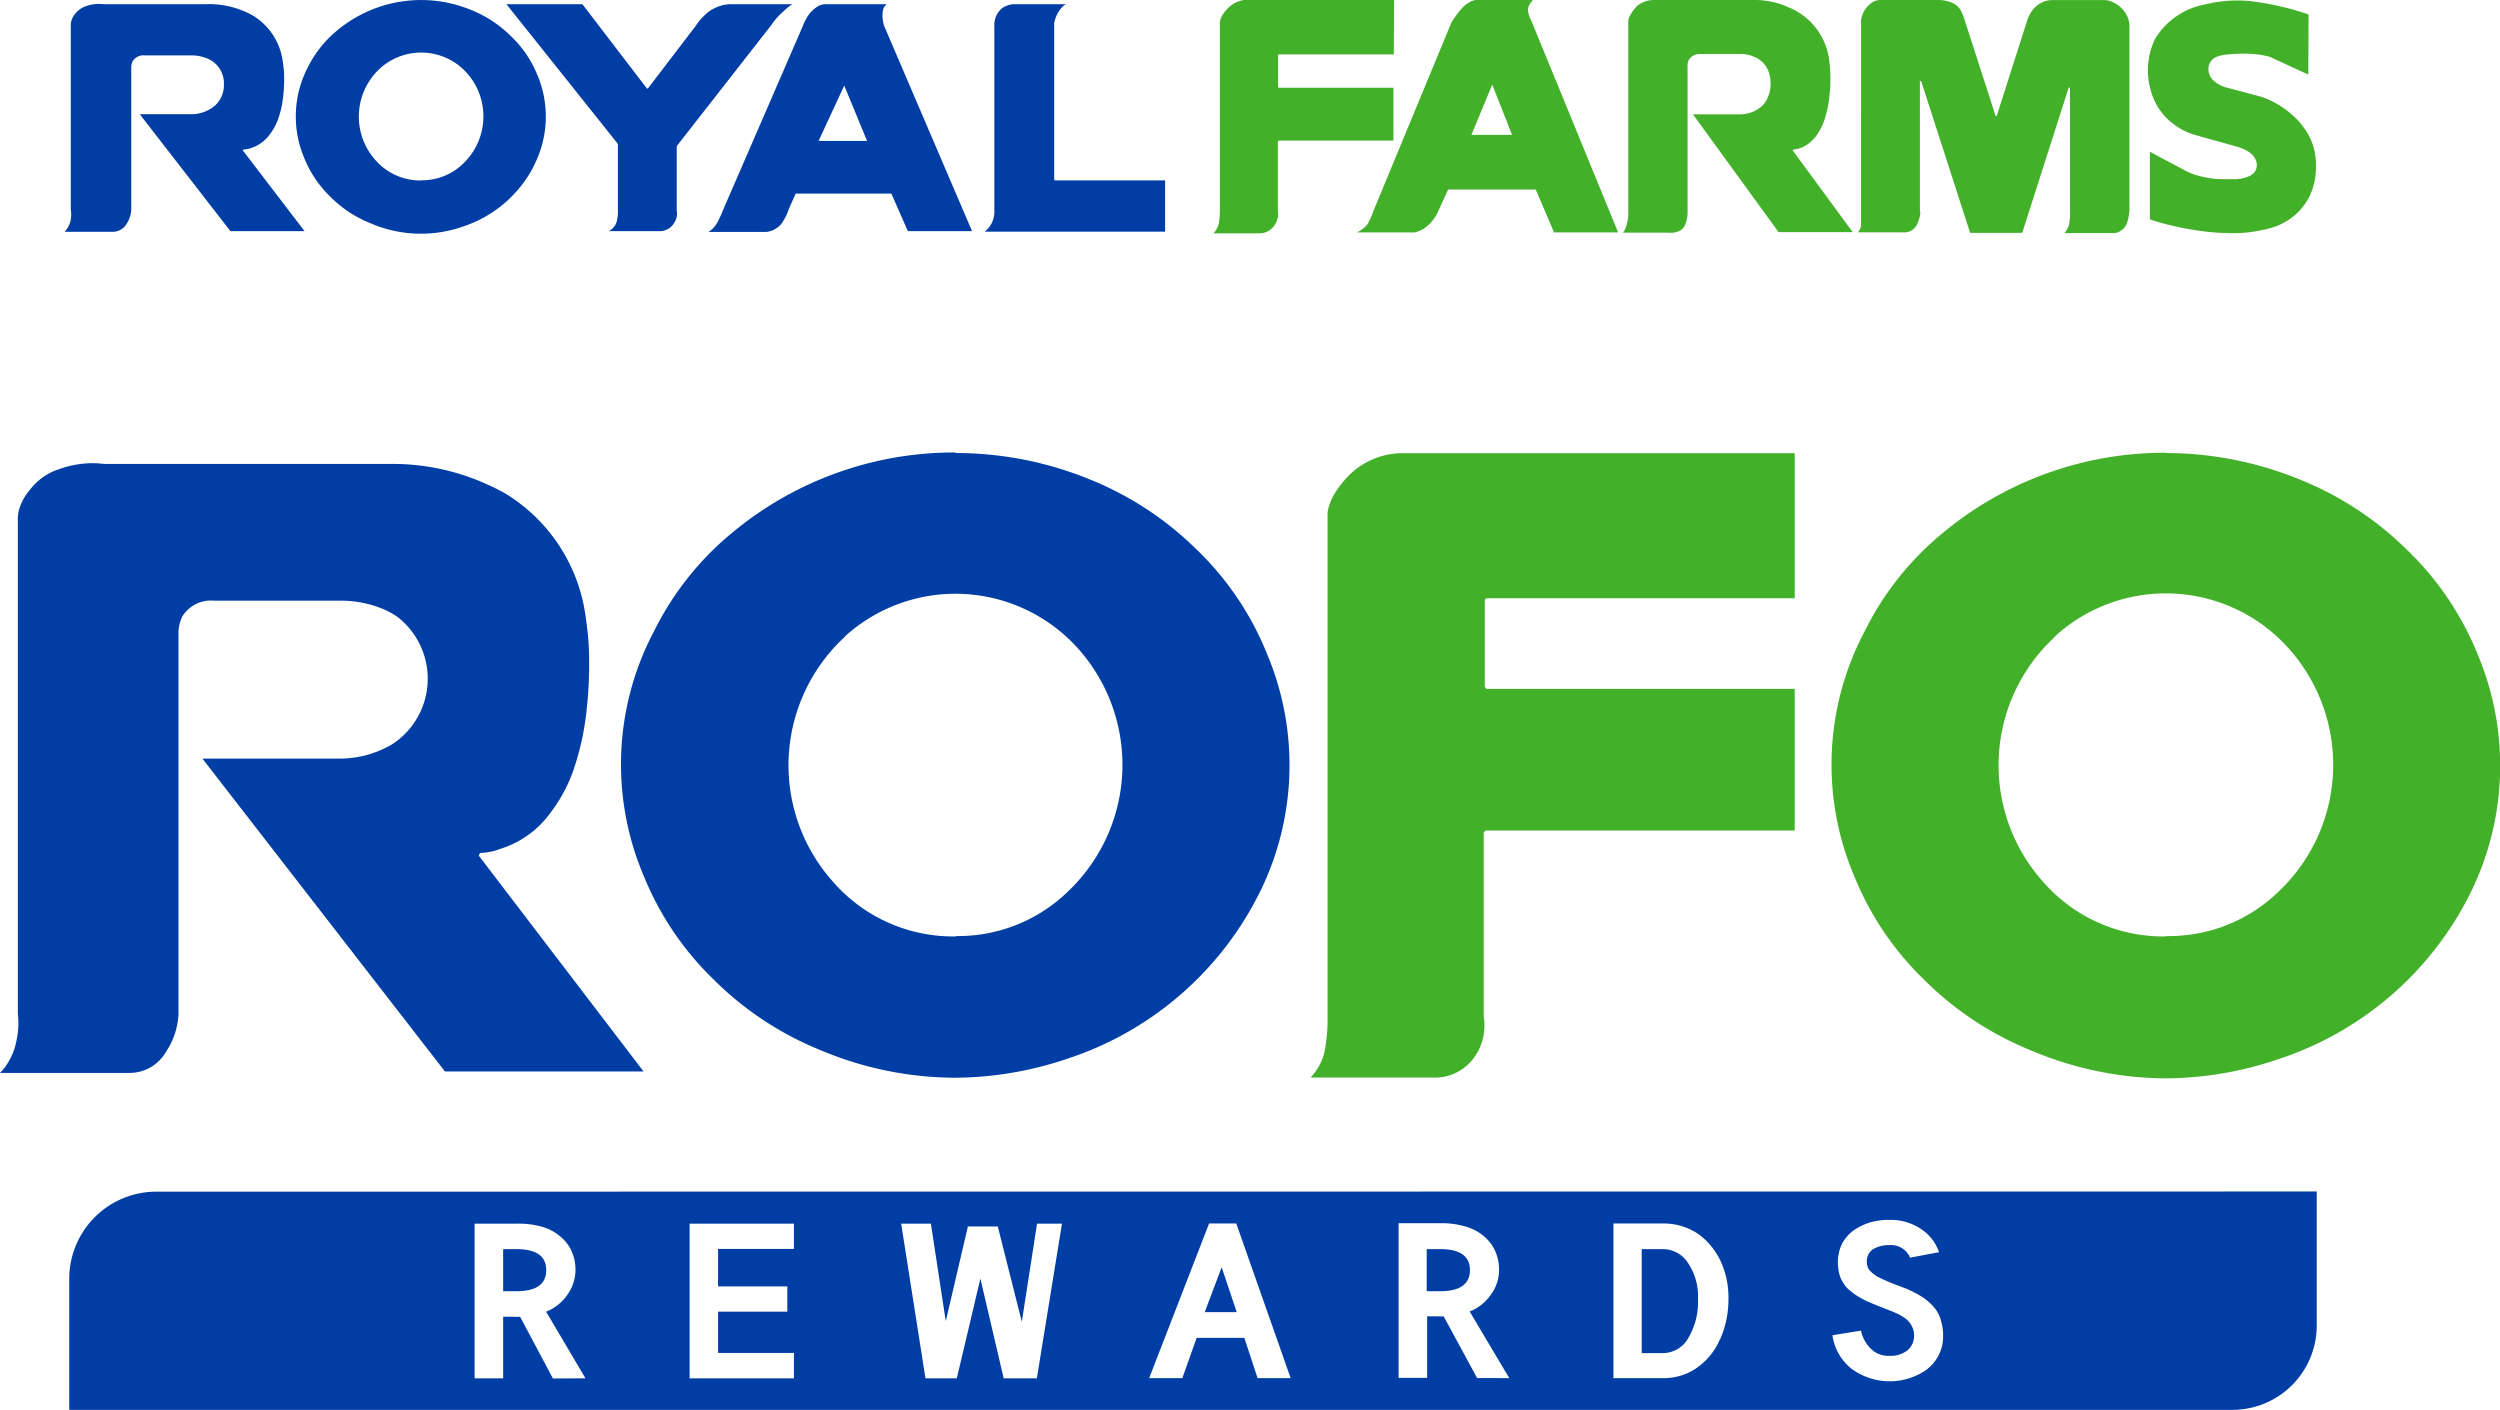
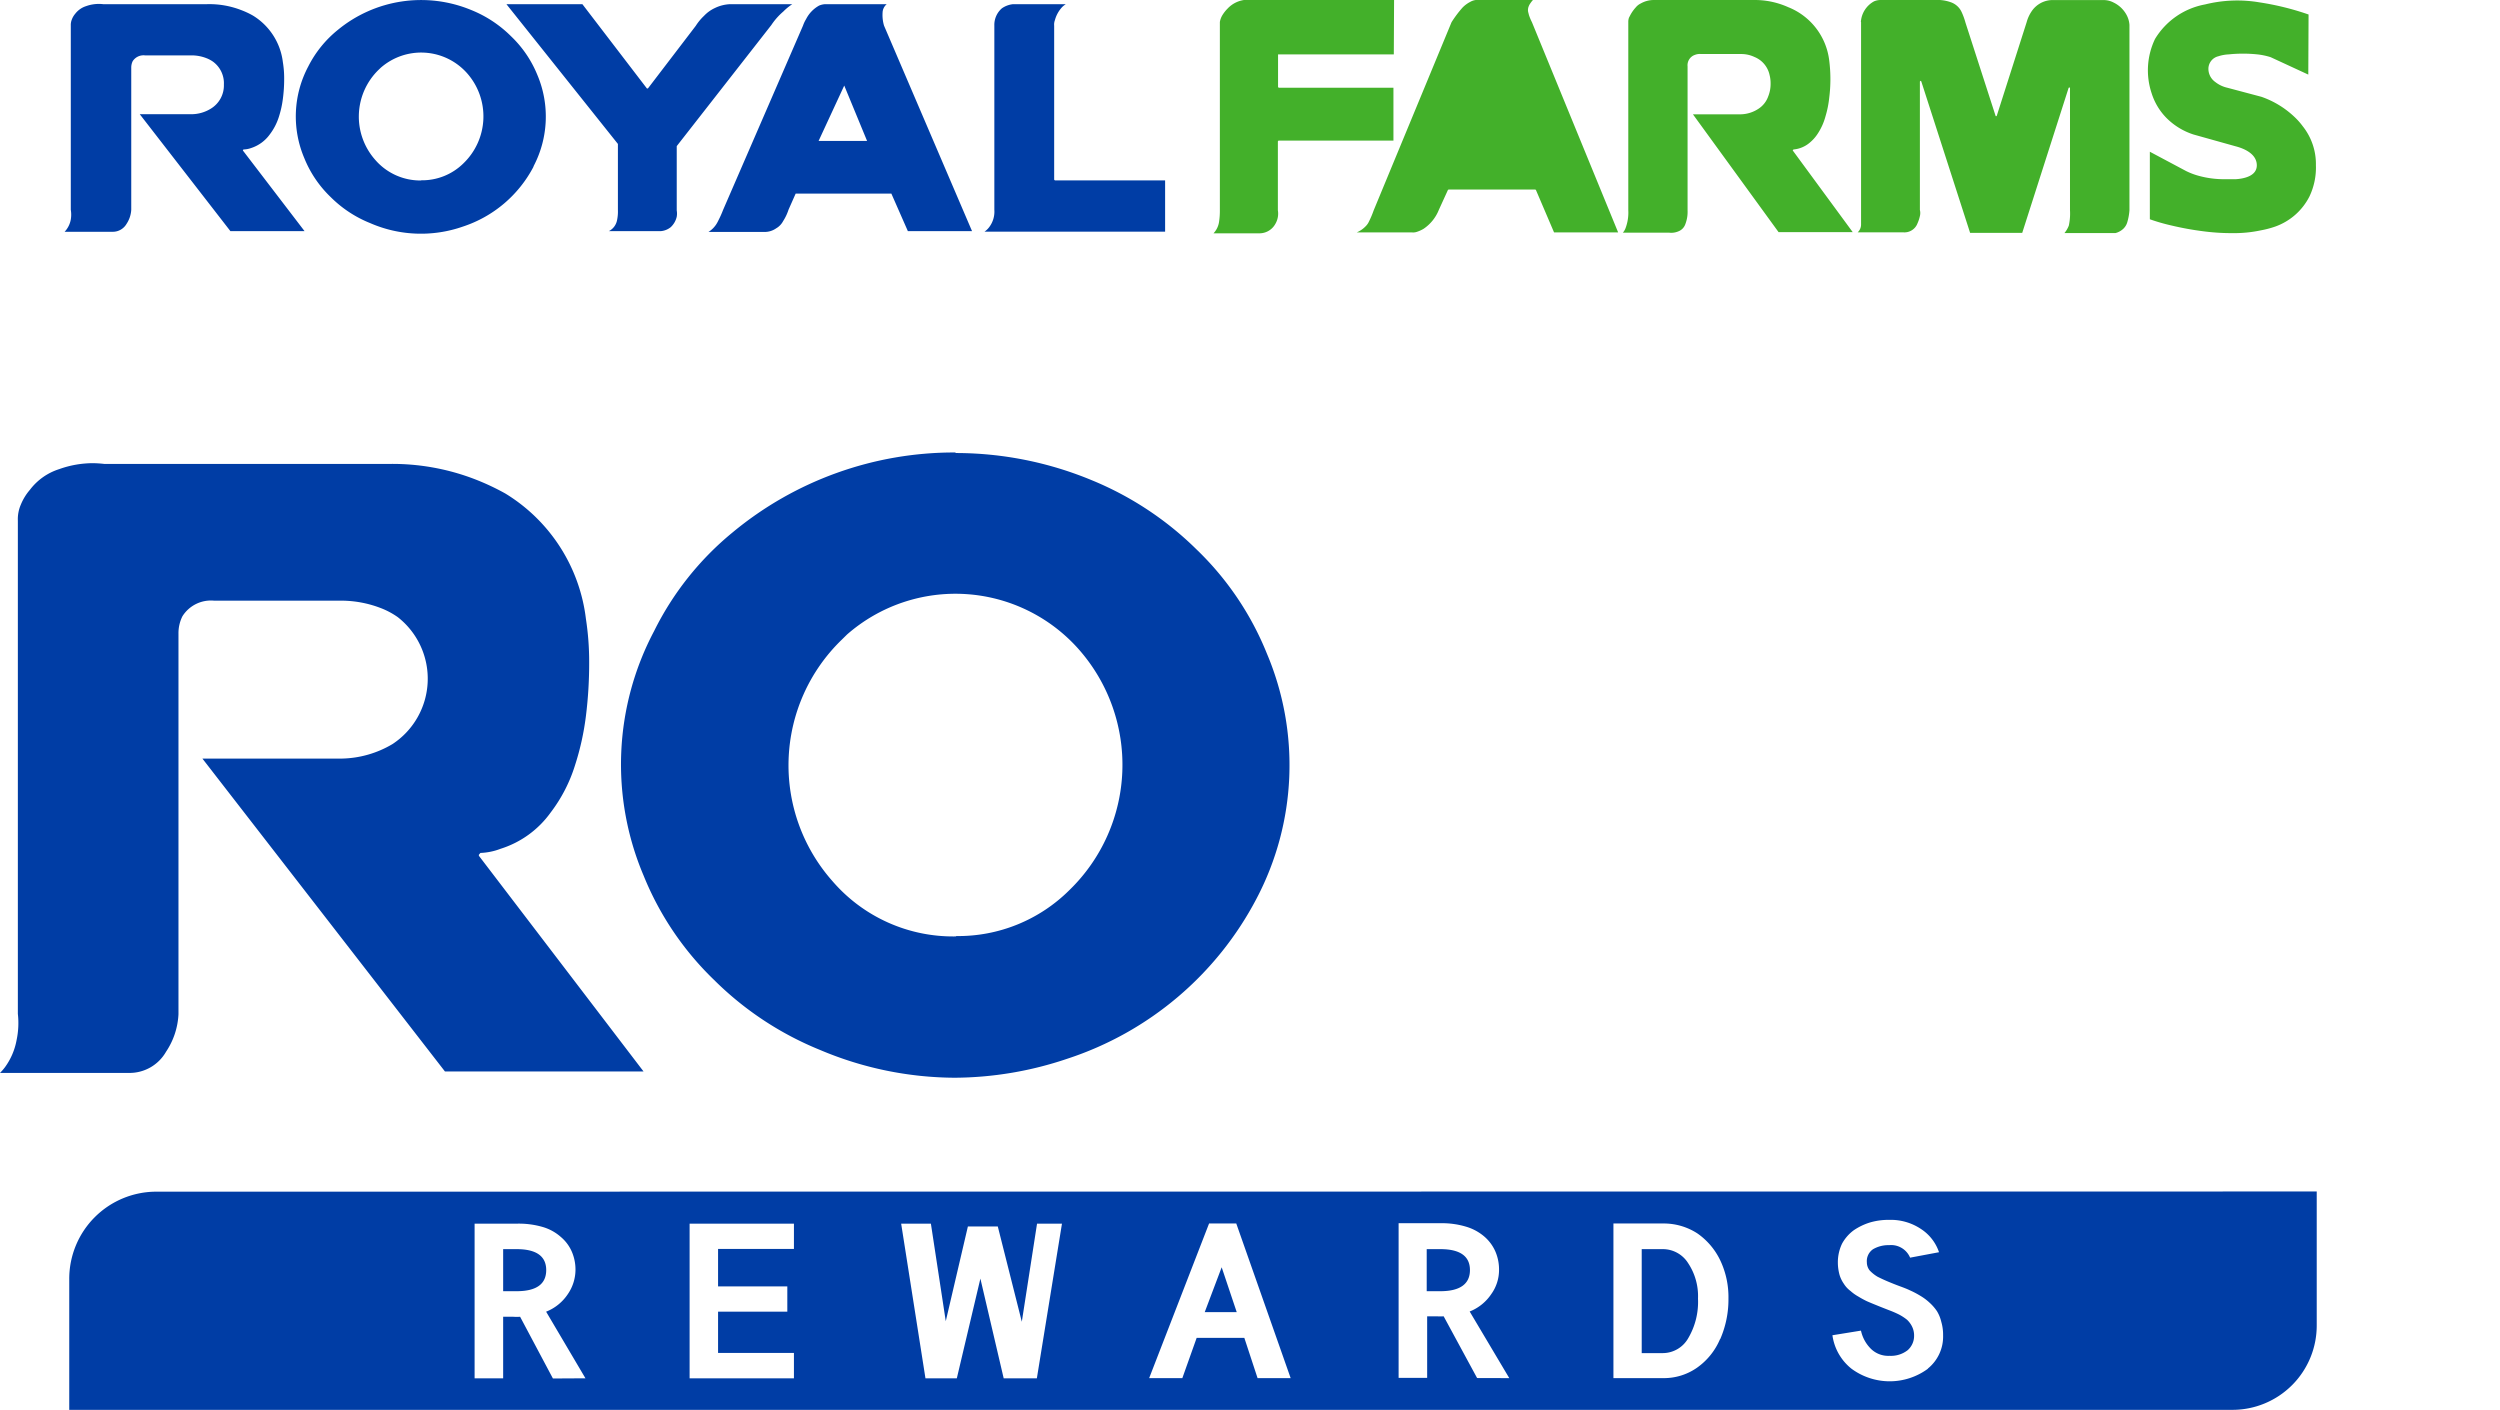
<svg xmlns="http://www.w3.org/2000/svg" id="rofo-rewards-logo" viewBox="0 0 275.81 155.56">
  <path id="rewards" d="M60.26,140.12c0,1.55-1.09,2.33-3.26,2.33H55.51v-4.64H57c2.17,0,3.26.78,3.26,2.31m76.18,4.64h-3.53l1.87-4.95Zm22.47-6.95c2.17,0,3.26.78,3.26,2.31s-1.09,2.33-3.26,2.33H157.4v-4.64h1.51m0,0c2.17,0,3.26.78,3.26,2.31s-1.09,2.33-3.26,2.33H157.4v-4.64h1.51m-22.47,6.95h-3.53l1.87-4.95Zm-1.66-4.95,1.66,4.95h-3.53Zm24.13-2c2.17,0,3.26.78,3.26,2.31s-1.09,2.33-3.26,2.33H157.4v-4.64h1.51m24.56,0a3.29,3.29,0,0,1,2.78,1.56,6.56,6.56,0,0,1,1.08,3.9,7.88,7.88,0,0,1-1.07,4.35,3.24,3.24,0,0,1-2.79,1.66h-2.35V137.81h2.35M212.67,151a4.53,4.53,0,0,0,1.7-3.69,5,5,0,0,0-.2-1.48,4,4,0,0,0-.48-1.18,5.05,5.05,0,0,0-.81-.93,5.87,5.87,0,0,0-1-.75,9.94,9.94,0,0,0-1.18-.62c-.24-.12-.62-.27-1.11-.45s-.93-.36-1.29-.51-.75-.33-1.15-.53a3.91,3.91,0,0,1-.89-.71,1.45,1.45,0,0,1-.3-.89,1.58,1.58,0,0,1,.68-1.44,3.35,3.35,0,0,1,1.78-.45,2.27,2.27,0,0,1,2.31,1.38l3.19-.6a4.93,4.93,0,0,0-2-2.57,6,6,0,0,0-3.48-1,7.32,7.32,0,0,0-2.11.28,6.65,6.65,0,0,0-1.82.87,4.52,4.52,0,0,0-1.29,1.48,4.76,4.76,0,0,0-.46,2.07,5.24,5.24,0,0,0,.18,1.35,3.45,3.45,0,0,0,.48,1,2.92,2.92,0,0,0,.74.8,4.7,4.7,0,0,0,.84.6,10.55,10.55,0,0,0,.93.51c.35.16.78.33,1.27.53s.91.36,1.24.49a11.37,11.37,0,0,1,1.06.46,5.5,5.5,0,0,1,.89.58,2.6,2.6,0,0,1,.55.74,2.2,2.2,0,0,1,.23,1,2.1,2.1,0,0,1-.71,1.62,3,3,0,0,1-2,.62,2.73,2.73,0,0,1-2.06-.78,4,4,0,0,1-1.09-2l-3.15.51a5.72,5.72,0,0,0,2.1,3.69,7.1,7.1,0,0,0,8.44,0m-22.92-3.26a10.94,10.94,0,0,0,.91-4.51,9.45,9.45,0,0,0-.89-4.15,7.63,7.63,0,0,0-2.53-3,6.8,6.8,0,0,0-3.77-1.1H178v17.06h5.48a6.36,6.36,0,0,0,3.73-1.14,7.36,7.36,0,0,0,2.55-3.16m-23.25,4.3-4.37-7.35a5.13,5.13,0,0,0,2.39-1.93,4.56,4.56,0,0,0,.85-2.68,5,5,0,0,0-.4-2,4.61,4.61,0,0,0-1.18-1.62,5.45,5.45,0,0,0-2-1.11,9.19,9.19,0,0,0-2.84-.4h-4.66v17.06h3.15v-6.79h.45l.62,0a5.09,5.09,0,0,0,.75,0l3.69,6.81Zm-24.12,0-6-17.06h-3l-6.61,17.06h3.66l1.58-4.44h5.26l1.46,4.44ZM117.16,135h-2.75l-1.68,10.82-2.65-10.51h-3.3l-2.44,10.45L102.7,135H99.42l2.68,17.06h3.46l2.6-11,2.57,11h3.66Zm-29.57,0H76.08v17.06H87.59v-2.8H79.22v-4.55h7.64v-2.79H79.22v-4.13h8.37Zm-23,17.06-4.34-7.35a5.13,5.13,0,0,0,2.39-1.93,4.78,4.78,0,0,0,.85-2.68,5,5,0,0,0-.4-2,4.43,4.43,0,0,0-1.2-1.62,5.21,5.21,0,0,0-2-1.11A9.37,9.37,0,0,0,57,135H52.36v17.06h3.15v-6.79H56l.63,0a5.2,5.2,0,0,0,.75,0L61,152.08Zm191-20.61v14.77a9.3,9.3,0,0,1-9.3,9.32H7.64V141.1a9.61,9.61,0,0,1,9.6-9.63ZM136.44,144.76h-3.53l1.87-4.95Zm22.47-6.95c2.17,0,3.26.78,3.26,2.31s-1.09,2.33-3.26,2.33H157.4v-4.64h1.51m27.34,1.56a6.56,6.56,0,0,1,1.08,3.9,7.88,7.88,0,0,1-1.07,4.35,3.24,3.24,0,0,1-2.79,1.66h-2.35V137.81h2.35a3.29,3.29,0,0,1,2.78,1.56m0,0a6.56,6.56,0,0,1,1.08,3.9,7.88,7.88,0,0,1-1.07,4.35,3.24,3.24,0,0,1-2.79,1.66h-2.35V137.81h2.35a3.29,3.29,0,0,1,2.78,1.56m-27.34-1.56c2.17,0,3.26.78,3.26,2.31s-1.09,2.33-3.26,2.33H157.4v-4.64h1.51m-22.47,6.95h-3.53l1.87-4.95Zm0,0h-3.53l1.87-4.95Zm0,0h-3.53l1.87-4.95Z" style="fill:#003da5" />
-   <path id="FO" d="M239,103.27a17.37,17.37,0,0,0,12.57-5.09,19.24,19.24,0,0,0,1-26.56A18.16,18.16,0,0,0,226.94,70l-.6.6a19.27,19.27,0,0,0-1,26.61,17.57,17.57,0,0,0,13.62,6.1m0-53.33a39.12,39.12,0,0,1,14.95,3,35.74,35.74,0,0,1,11.66,7.7,33.21,33.21,0,0,1,7.77,11.5,31.65,31.65,0,0,1-1.13,27,36.24,36.24,0,0,1-20.88,17.68,39,39,0,0,1-12.46,2.11A38.58,38.58,0,0,1,224,115.86a35.55,35.55,0,0,1-11.66-7.71,33.17,33.17,0,0,1-7.78-11.51,31.43,31.43,0,0,1,1.16-27,32.83,32.83,0,0,1,8.65-10.87,38.24,38.24,0,0,1,24.57-8.82M198,50H154.52a8.39,8.39,0,0,0-5.84,2.59,11.38,11.38,0,0,0-1.48,1.93,5.94,5.94,0,0,0-.74,2v55.62a19,19,0,0,1-.21,3.19,6.25,6.25,0,0,1-1.66,3.55h13.48a5.33,5.33,0,0,0,4.82-2.6,6,6,0,0,0,.8-4.13V91.84l.19-.21H198V76H164l-.19-.22V66.15L164,66H198Z" style="fill:#43b02a" />
  <path id="RO" d="M10.19,51.1a11.77,11.77,0,0,1,1.3.08H43.15a25.3,25.3,0,0,1,9.24,1.69,26.82,26.82,0,0,1,3.35,1.57,18.83,18.83,0,0,1,8.9,13.83A31,31,0,0,1,65,73.07,46.85,46.85,0,0,1,64.64,79a29.3,29.3,0,0,1-1.2,5.42,16.81,16.81,0,0,1-2.69,5.22,10.78,10.78,0,0,1-5.52,4A6.85,6.85,0,0,1,53,94.1l-.17.2,0,.11L71,118.21H49.09L22.33,83.69H37.74a11.35,11.35,0,0,0,5.56-1.6,8.63,8.63,0,0,0,.59-14,8.55,8.55,0,0,0-1.87-1,12.19,12.19,0,0,0-4.12-.82H23.64A3.71,3.71,0,0,0,20.12,68a4.18,4.18,0,0,0-.43,1.9v42a8.13,8.13,0,0,1-1.37,4.13,4.64,4.64,0,0,1-4.1,2.34H0a6,6,0,0,0,.54-.62,7.31,7.31,0,0,0,1.29-3,9.09,9.09,0,0,0,.14-2.9V57.43a4,4,0,0,1,.33-1.76,5.9,5.9,0,0,1,1-1.63,6.51,6.51,0,0,1,3.22-2.28,11.06,11.06,0,0,1,3.72-.66m95.27,52.17A17.39,17.39,0,0,0,118,98.18a19.25,19.25,0,0,0,1-26.56A18.16,18.16,0,0,0,93.45,70l-.61.6a19.27,19.27,0,0,0-1,26.61,17.57,17.57,0,0,0,13.61,6.1m0-53.33a39.13,39.13,0,0,1,15,3A35.8,35.8,0,0,1,132,60.61a33.07,33.07,0,0,1,7.77,11.5,31.61,31.61,0,0,1-1.13,27,36.29,36.29,0,0,1-20.88,17.69,39.26,39.26,0,0,1-12.46,2.1,38.49,38.49,0,0,1-14.84-3.07,35.49,35.49,0,0,1-11.67-7.71,33.36,33.36,0,0,1-7.78-11.51,31.43,31.43,0,0,1,1.16-27,33,33,0,0,1,8.65-10.87,38.26,38.26,0,0,1,24.57-8.82" style="fill:#003da5" />
-   <path id="farms" d="M162.33,14.88l4.49,0-2.19-5.54ZM168.7.6a1.09,1.09,0,0,0-.11.71l.09.35a5.48,5.48,0,0,0,.33.79l9.51,23.19h-7.07l-2-4.68-.07-.05h-9.57l-.07.05-1,2.19a4.54,4.54,0,0,1-1.68,2.09,3.65,3.65,0,0,1-.78.35,1.27,1.27,0,0,1-.51.05h-6.09a3,3,0,0,0,1.08-.78,1.67,1.67,0,0,0,.25-.38,10.75,10.75,0,0,0,.54-1.27l8.59-20.76a12.37,12.37,0,0,1,1.2-1.6,3.19,3.19,0,0,1,.84-.63,1.64,1.64,0,0,1,.63-.22h6.31a3.26,3.26,0,0,0-.43.6m86,1A30.32,30.32,0,0,0,249.27.26a14.7,14.7,0,0,0-6,.23,8.17,8.17,0,0,0-5.52,3.81,8,8,0,0,0-.37,6A6.77,6.77,0,0,0,239,13,7.41,7.41,0,0,0,242,14.84l4.64,1.3c1,.26,2.31.85,2.34,2.06s-1.38,1.51-2.32,1.57c-.44,0-.82,0-1.26,0a10.4,10.4,0,0,1-2.78-.36,7.59,7.59,0,0,1-1.44-.54l-4-2.13v7.45a21.06,21.06,0,0,0,2.35.68,33.14,33.14,0,0,0,3.58.65,23.79,23.79,0,0,0,3.15.2,14.18,14.18,0,0,0,3.18-.31A10.7,10.7,0,0,0,251,25a6.78,6.78,0,0,0,3.78-3.31,7.4,7.4,0,0,0,.72-3.46,6.7,6.7,0,0,0-1.45-4.3,7.68,7.68,0,0,0-1-1.11,10.12,10.12,0,0,0-3.56-2.14l-3.76-1a3.33,3.33,0,0,1-1.34-.64,1.78,1.78,0,0,1-.75-1.47,1.43,1.43,0,0,1,1.09-1.36A4.33,4.33,0,0,1,245.88,6a15.18,15.18,0,0,1,3.16,0,7.43,7.43,0,0,1,1.47.31l4.15,1.92Zm-49.37.84V23.19c0,.55,0,1,0,1.58a1.18,1.18,0,0,1-.37.86h5a1.54,1.54,0,0,0,1.6-1,3.85,3.85,0,0,0,.26-.79,1.42,1.42,0,0,0,0-.68V9l.05-.09.1.06,5.39,16.72h5.75l5.12-16,.08-.06.07.08V23.19a6.31,6.31,0,0,1-.13,1.7,3,3,0,0,1-.48.82h5.64a2,2,0,0,0,.84-.46,1.61,1.61,0,0,0,.44-.7,6.16,6.16,0,0,0,.25-1.36V2.74a2.72,2.72,0,0,0-.41-1.25,3.19,3.19,0,0,0-1.32-1.2,2.41,2.41,0,0,0-1-.28H226.3a2.8,2.8,0,0,0-2.19,1.28,4,4,0,0,0-.52,1.15l-3.31,10.37,0,0-.11,0L216.84,2.5a7.25,7.25,0,0,0-.43-1.18A2.05,2.05,0,0,0,215.2.24,4.38,4.38,0,0,0,213.52,0h-6a1.83,1.83,0,0,0-.77.15,2.79,2.79,0,0,0-1.45,2.27M181,.39a1.61,1.61,0,0,0-.54.43,4.1,4.1,0,0,0-.63.91l-.12.23a1.61,1.61,0,0,0-.07.37l0,.06v20.8a4.89,4.89,0,0,1-.31,2,1.58,1.58,0,0,1-.29.48h5.11a2,2,0,0,0,1-.14,1.31,1.31,0,0,0,.79-.82,3.76,3.76,0,0,0,.24-1.49V7.32A1.21,1.21,0,0,1,187,6.05a1.47,1.47,0,0,1,.66-.09h4.49a3.44,3.44,0,0,1,1.42.33,2.77,2.77,0,0,1,1.66,2,3.64,3.64,0,0,1,.11.93,3.71,3.71,0,0,1-.27,1.43A2.67,2.67,0,0,1,194,12a3.66,3.66,0,0,1-1.9.61h-5.33l9.45,13h8.18l-6.61-9,0-.05.08-.07a3.18,3.18,0,0,0,1.81-.77,4.32,4.32,0,0,0,.81-.9,6.6,6.6,0,0,0,.91-2,11.05,11.05,0,0,0,.41-2.06,16.23,16.23,0,0,0,0-4.06A7.25,7.25,0,0,0,197.28.79,9,9,0,0,0,193.6,0H182.48A2.94,2.94,0,0,0,181,.39M153.77,6H141.11L141,6v3.6l.07.08h12.66v5.83H141.05l-.07.08V23.2a2.24,2.24,0,0,1-.3,1.54,2,2,0,0,1-1.8,1h-5a2.32,2.32,0,0,0,.62-1.33,7.84,7.84,0,0,0,.08-1.19V2.43a2.12,2.12,0,0,1,.27-.74,3.87,3.87,0,0,1,.56-.72,3.1,3.1,0,0,1,2.17-1h16.22Z" style="fill:#43b02a" />
+   <path id="farms" d="M162.33,14.88ZM168.7.6a1.09,1.09,0,0,0-.11.71l.09.35a5.48,5.48,0,0,0,.33.79l9.51,23.19h-7.07l-2-4.68-.07-.05h-9.57l-.07.05-1,2.19a4.54,4.54,0,0,1-1.68,2.09,3.65,3.65,0,0,1-.78.35,1.27,1.27,0,0,1-.51.05h-6.09a3,3,0,0,0,1.08-.78,1.67,1.67,0,0,0,.25-.38,10.75,10.75,0,0,0,.54-1.27l8.59-20.76a12.37,12.37,0,0,1,1.2-1.6,3.19,3.19,0,0,1,.84-.63,1.64,1.64,0,0,1,.63-.22h6.31a3.26,3.26,0,0,0-.43.6m86,1A30.32,30.32,0,0,0,249.27.26a14.7,14.7,0,0,0-6,.23,8.17,8.17,0,0,0-5.52,3.81,8,8,0,0,0-.37,6A6.77,6.77,0,0,0,239,13,7.41,7.41,0,0,0,242,14.84l4.64,1.3c1,.26,2.31.85,2.34,2.06s-1.38,1.51-2.32,1.57c-.44,0-.82,0-1.26,0a10.4,10.4,0,0,1-2.78-.36,7.59,7.59,0,0,1-1.44-.54l-4-2.13v7.45a21.06,21.06,0,0,0,2.35.68,33.14,33.14,0,0,0,3.58.65,23.79,23.79,0,0,0,3.15.2,14.18,14.18,0,0,0,3.18-.31A10.7,10.7,0,0,0,251,25a6.78,6.78,0,0,0,3.78-3.31,7.4,7.4,0,0,0,.72-3.46,6.7,6.7,0,0,0-1.45-4.3,7.68,7.68,0,0,0-1-1.11,10.12,10.12,0,0,0-3.56-2.14l-3.76-1a3.33,3.33,0,0,1-1.34-.64,1.78,1.78,0,0,1-.75-1.47,1.43,1.43,0,0,1,1.09-1.36A4.33,4.33,0,0,1,245.88,6a15.18,15.18,0,0,1,3.16,0,7.43,7.43,0,0,1,1.47.31l4.15,1.92Zm-49.37.84V23.19c0,.55,0,1,0,1.58a1.18,1.18,0,0,1-.37.86h5a1.54,1.54,0,0,0,1.6-1,3.85,3.85,0,0,0,.26-.79,1.42,1.42,0,0,0,0-.68V9l.05-.09.1.06,5.39,16.72h5.75l5.12-16,.08-.06.07.08V23.19a6.31,6.31,0,0,1-.13,1.7,3,3,0,0,1-.48.82h5.64a2,2,0,0,0,.84-.46,1.61,1.61,0,0,0,.44-.7,6.16,6.16,0,0,0,.25-1.36V2.74a2.72,2.72,0,0,0-.41-1.25,3.19,3.19,0,0,0-1.32-1.2,2.41,2.41,0,0,0-1-.28H226.3a2.8,2.8,0,0,0-2.19,1.28,4,4,0,0,0-.52,1.15l-3.31,10.37,0,0-.11,0L216.84,2.5a7.25,7.25,0,0,0-.43-1.18A2.05,2.05,0,0,0,215.2.24,4.38,4.38,0,0,0,213.52,0h-6a1.83,1.83,0,0,0-.77.15,2.79,2.79,0,0,0-1.45,2.27M181,.39a1.61,1.61,0,0,0-.54.43,4.1,4.1,0,0,0-.63.91l-.12.23a1.61,1.61,0,0,0-.07.37l0,.06v20.8a4.89,4.89,0,0,1-.31,2,1.58,1.58,0,0,1-.29.48h5.11a2,2,0,0,0,1-.14,1.31,1.31,0,0,0,.79-.82,3.76,3.76,0,0,0,.24-1.49V7.32A1.21,1.21,0,0,1,187,6.05a1.47,1.47,0,0,1,.66-.09h4.49a3.44,3.44,0,0,1,1.42.33,2.77,2.77,0,0,1,1.66,2,3.64,3.64,0,0,1,.11.93,3.71,3.71,0,0,1-.27,1.43A2.67,2.67,0,0,1,194,12a3.66,3.66,0,0,1-1.9.61h-5.33l9.45,13h8.18l-6.61-9,0-.05.08-.07a3.18,3.18,0,0,0,1.81-.77,4.32,4.32,0,0,0,.81-.9,6.6,6.6,0,0,0,.91-2,11.05,11.05,0,0,0,.41-2.06,16.23,16.23,0,0,0,0-4.06A7.25,7.25,0,0,0,197.28.79,9,9,0,0,0,193.6,0H182.48A2.94,2.94,0,0,0,181,.39M153.77,6H141.11L141,6v3.6l.07.08h12.66v5.83H141.05l-.07.08V23.2a2.24,2.24,0,0,1-.3,1.54,2,2,0,0,1-1.8,1h-5a2.32,2.32,0,0,0,.62-1.33,7.84,7.84,0,0,0,.08-1.19V2.43a2.12,2.12,0,0,1,.27-.74,3.87,3.87,0,0,1,.56-.72,3.1,3.1,0,0,1,2.17-1h16.22Z" style="fill:#43b02a" />
  <path id="royal" d="M117.56.46h-5.78a2.61,2.61,0,0,0-1.25.46,2.42,2.42,0,0,0-.83,1.89V23.15a2.83,2.83,0,0,1-.56,1.9,2.14,2.14,0,0,1-.53.51h19.93V19.9H116.38l-.08-.07v-17a1.37,1.37,0,0,1,.08-.6,3.41,3.41,0,0,1,.81-1.46,2.06,2.06,0,0,1,.37-.29M55.87.46l12.3,15.42v7.27a4.63,4.63,0,0,1-.1,1.17,1.71,1.71,0,0,1-.9,1.18H72.9A2,2,0,0,0,74,25.06a2.25,2.25,0,0,0,.66-1.15,2,2,0,0,0,0-.69v-7.1l0,0L85.1,2.76a7.06,7.06,0,0,1,1.31-1.48,5.94,5.94,0,0,1,1-.82H80.57a4.24,4.24,0,0,0-1.71.43,3.9,3.9,0,0,0-1.19.86,5.73,5.73,0,0,0-.91,1.1L71.48,9.76v0l-.11,0L64.25.46ZM9.49.68a2.46,2.46,0,0,0-1.2.85,2.09,2.09,0,0,0-.36.61,1.65,1.65,0,0,0-.12.66V23.14a3.26,3.26,0,0,1,0,1.08,2.63,2.63,0,0,1-.48,1.11,2.81,2.81,0,0,1-.2.24h5.25a1.75,1.75,0,0,0,1.58-.87,3.12,3.12,0,0,0,.52-1.55V7.45a1.62,1.62,0,0,1,.16-.7A1.42,1.42,0,0,1,16,6.11h5.24a4.5,4.5,0,0,1,1.54.31,3.33,3.33,0,0,1,.7.37,2.94,2.94,0,0,1,1.22,2.53A3,3,0,0,1,23.24,12a4.08,4.08,0,0,1-2.07.6H15.42l10,12.9h8.18L26.8,16.61v-.05l.06-.07a2.67,2.67,0,0,0,.85-.16,4.1,4.1,0,0,0,2.06-1.51,6.3,6.3,0,0,0,1-1.94,10.81,10.81,0,0,0,.44-2,16.19,16.19,0,0,0,.14-2.21,10.63,10.63,0,0,0-.14-1.79,7,7,0,0,0-3.32-5.17,9.06,9.06,0,0,0-1.26-.59A9.71,9.71,0,0,0,22.86.46H11.37A4.15,4.15,0,0,0,9.49.68m37,19.23a6.57,6.57,0,0,1-5.09-2.27,7.2,7.2,0,0,1,.37-9.94L42,7.48a6.77,6.77,0,0,1,9.55.62A7.19,7.19,0,0,1,51.15,18a6.48,6.48,0,0,1-4.69,1.89m12.4-1.54a11.78,11.78,0,0,0,.42-10.09A12.3,12.3,0,0,0,56.38,4,13.21,13.21,0,0,0,52,1.11,14.45,14.45,0,0,0,37.27,3.3,12.32,12.32,0,0,0,34,7.35a11.75,11.75,0,0,0-.43,10.09,12.34,12.34,0,0,0,2.9,4.29,13,13,0,0,0,4.36,2.88A14,14,0,0,0,51.06,25a13.56,13.56,0,0,0,7.8-6.61M93.14,9.44l2.52,6.11H90.31Zm-15,16.15h6.2a2.21,2.21,0,0,0,1.29-.4,2,2,0,0,0,.77-.8A5.54,5.54,0,0,0,87,23.12l.78-1.76.07,0H98.27l.07,0,1.82,4.14h7.08L97.53,2.83a4.15,4.15,0,0,1-.16-1.44,1.25,1.25,0,0,1,.46-.93H91.08a1.94,1.94,0,0,0-.72.16,3.54,3.54,0,0,0-1.43,1.49,3.65,3.65,0,0,0-.34.72L79.77,23.17a11.23,11.23,0,0,1-.5,1.12,4.1,4.1,0,0,1-.22.41,2.8,2.8,0,0,1-.89.89" style="fill:#003da5" />
</svg>